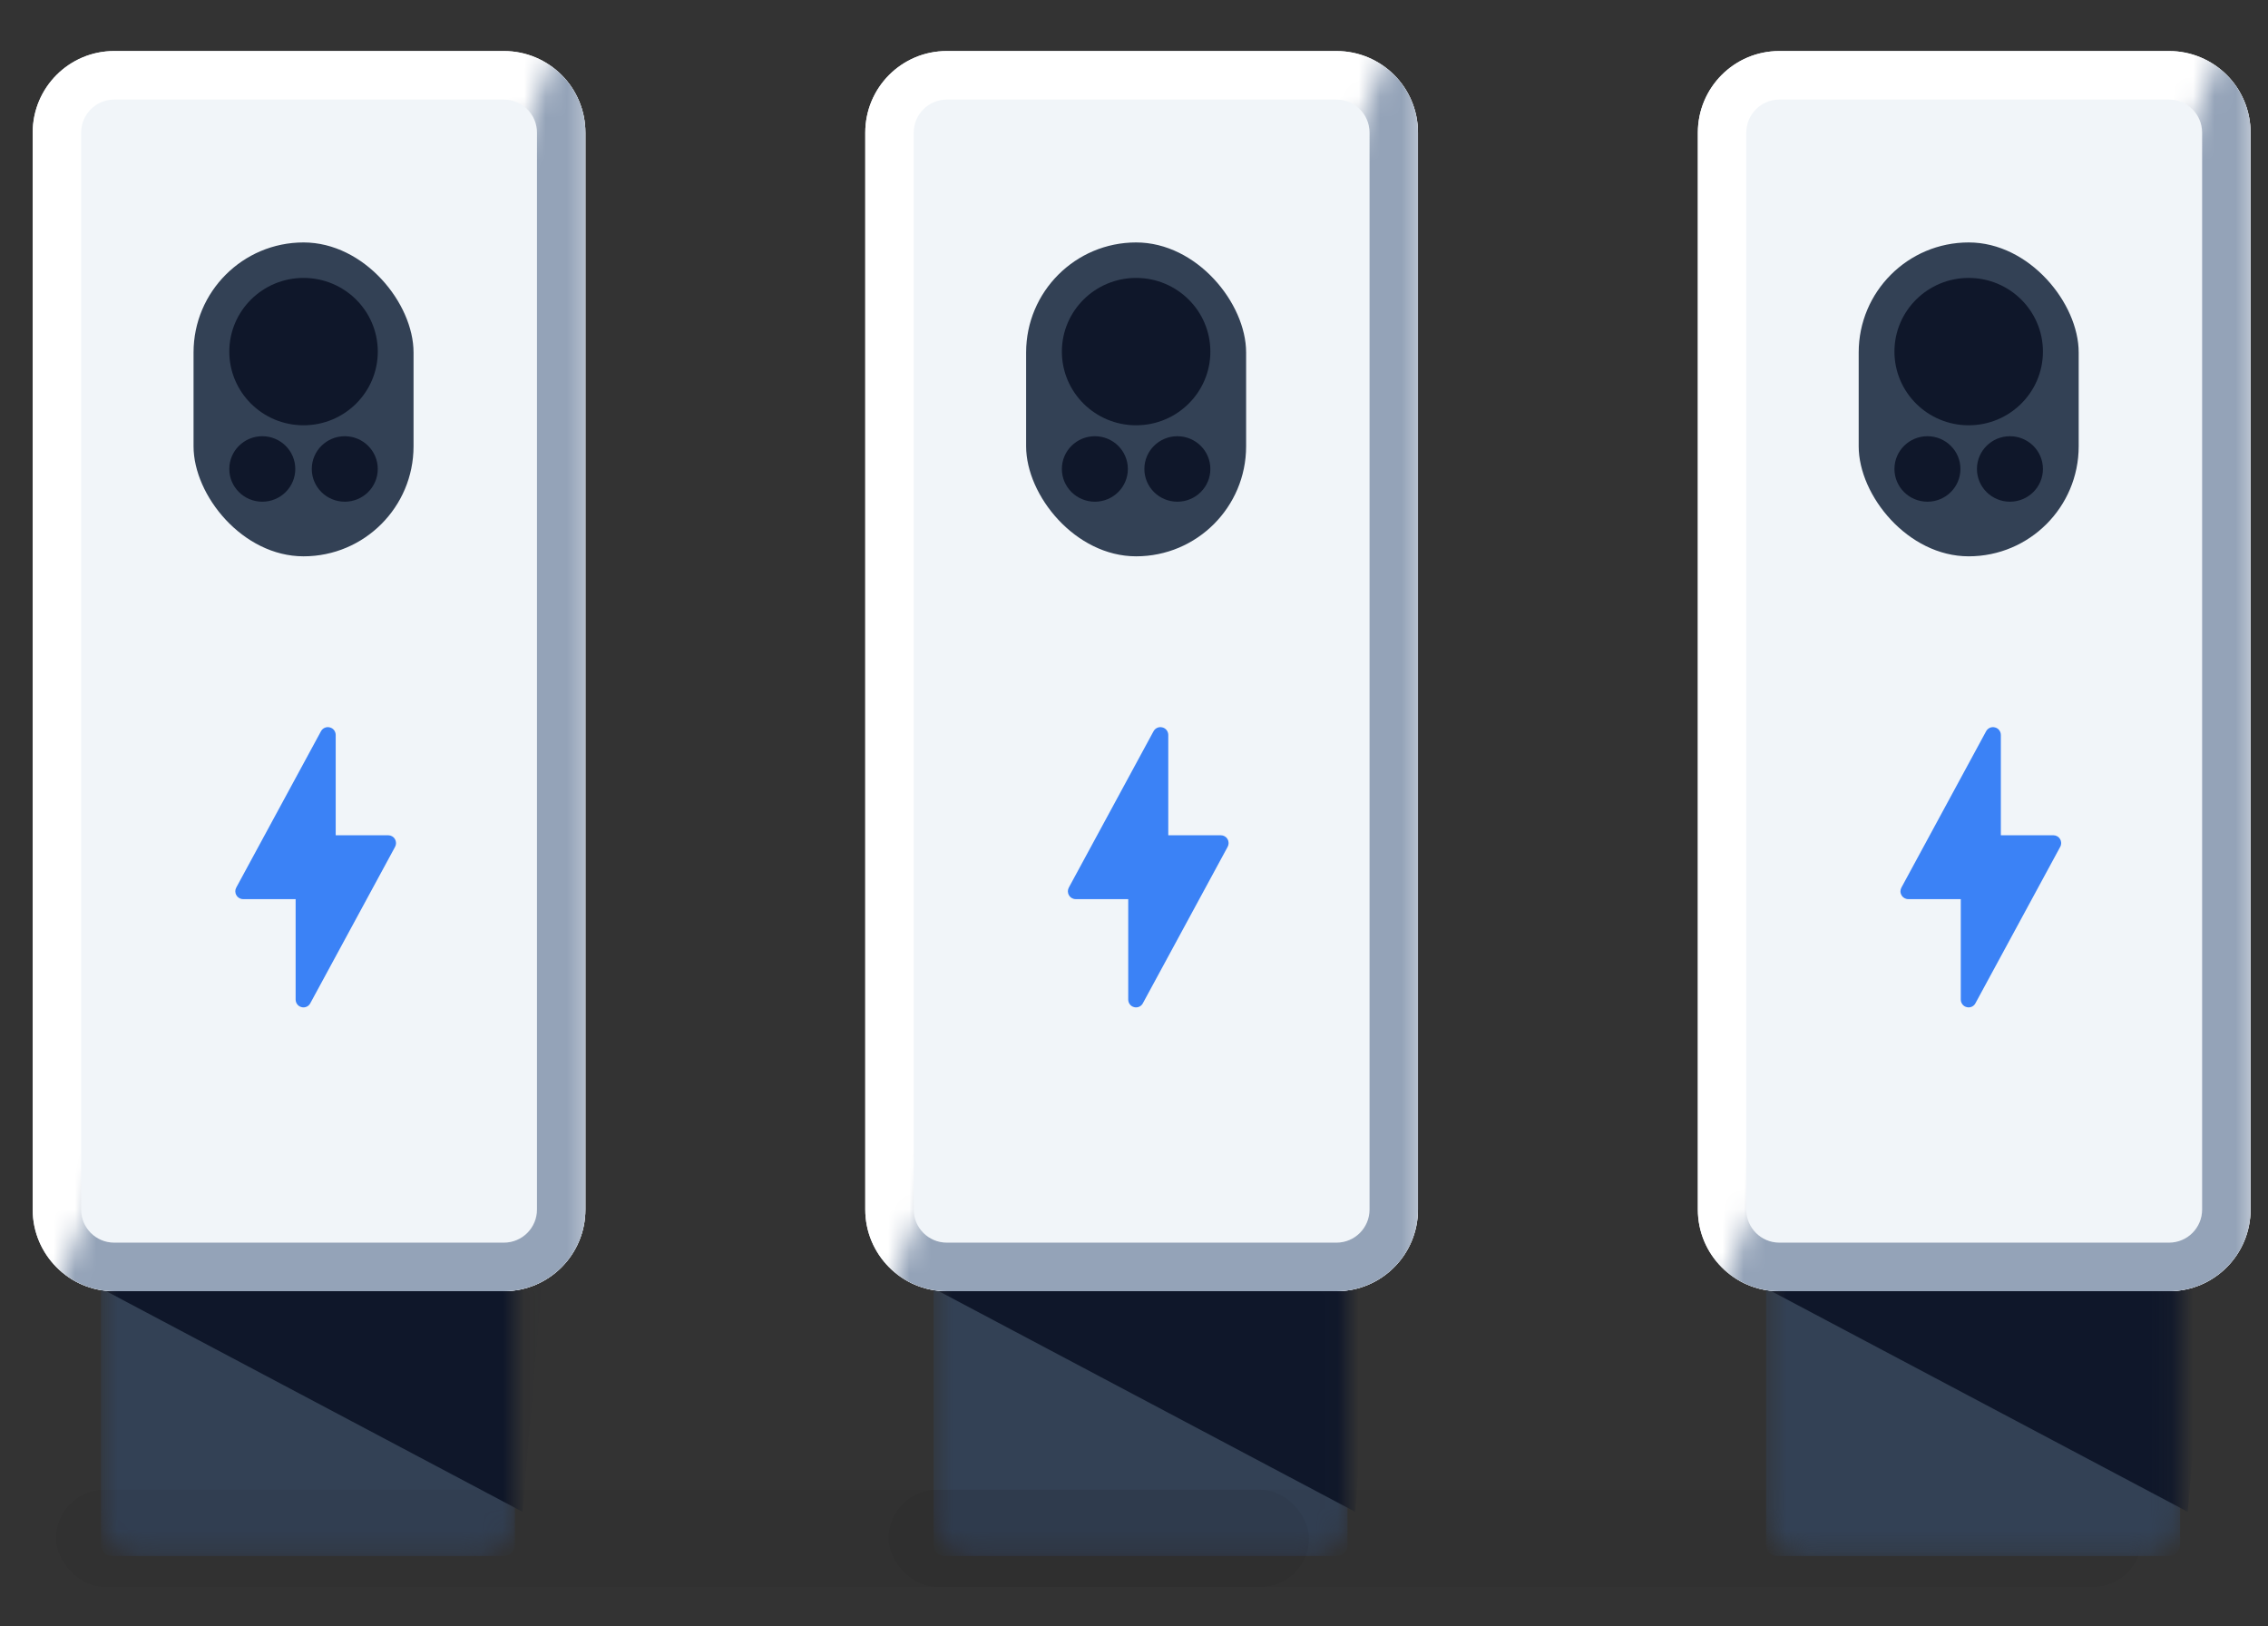
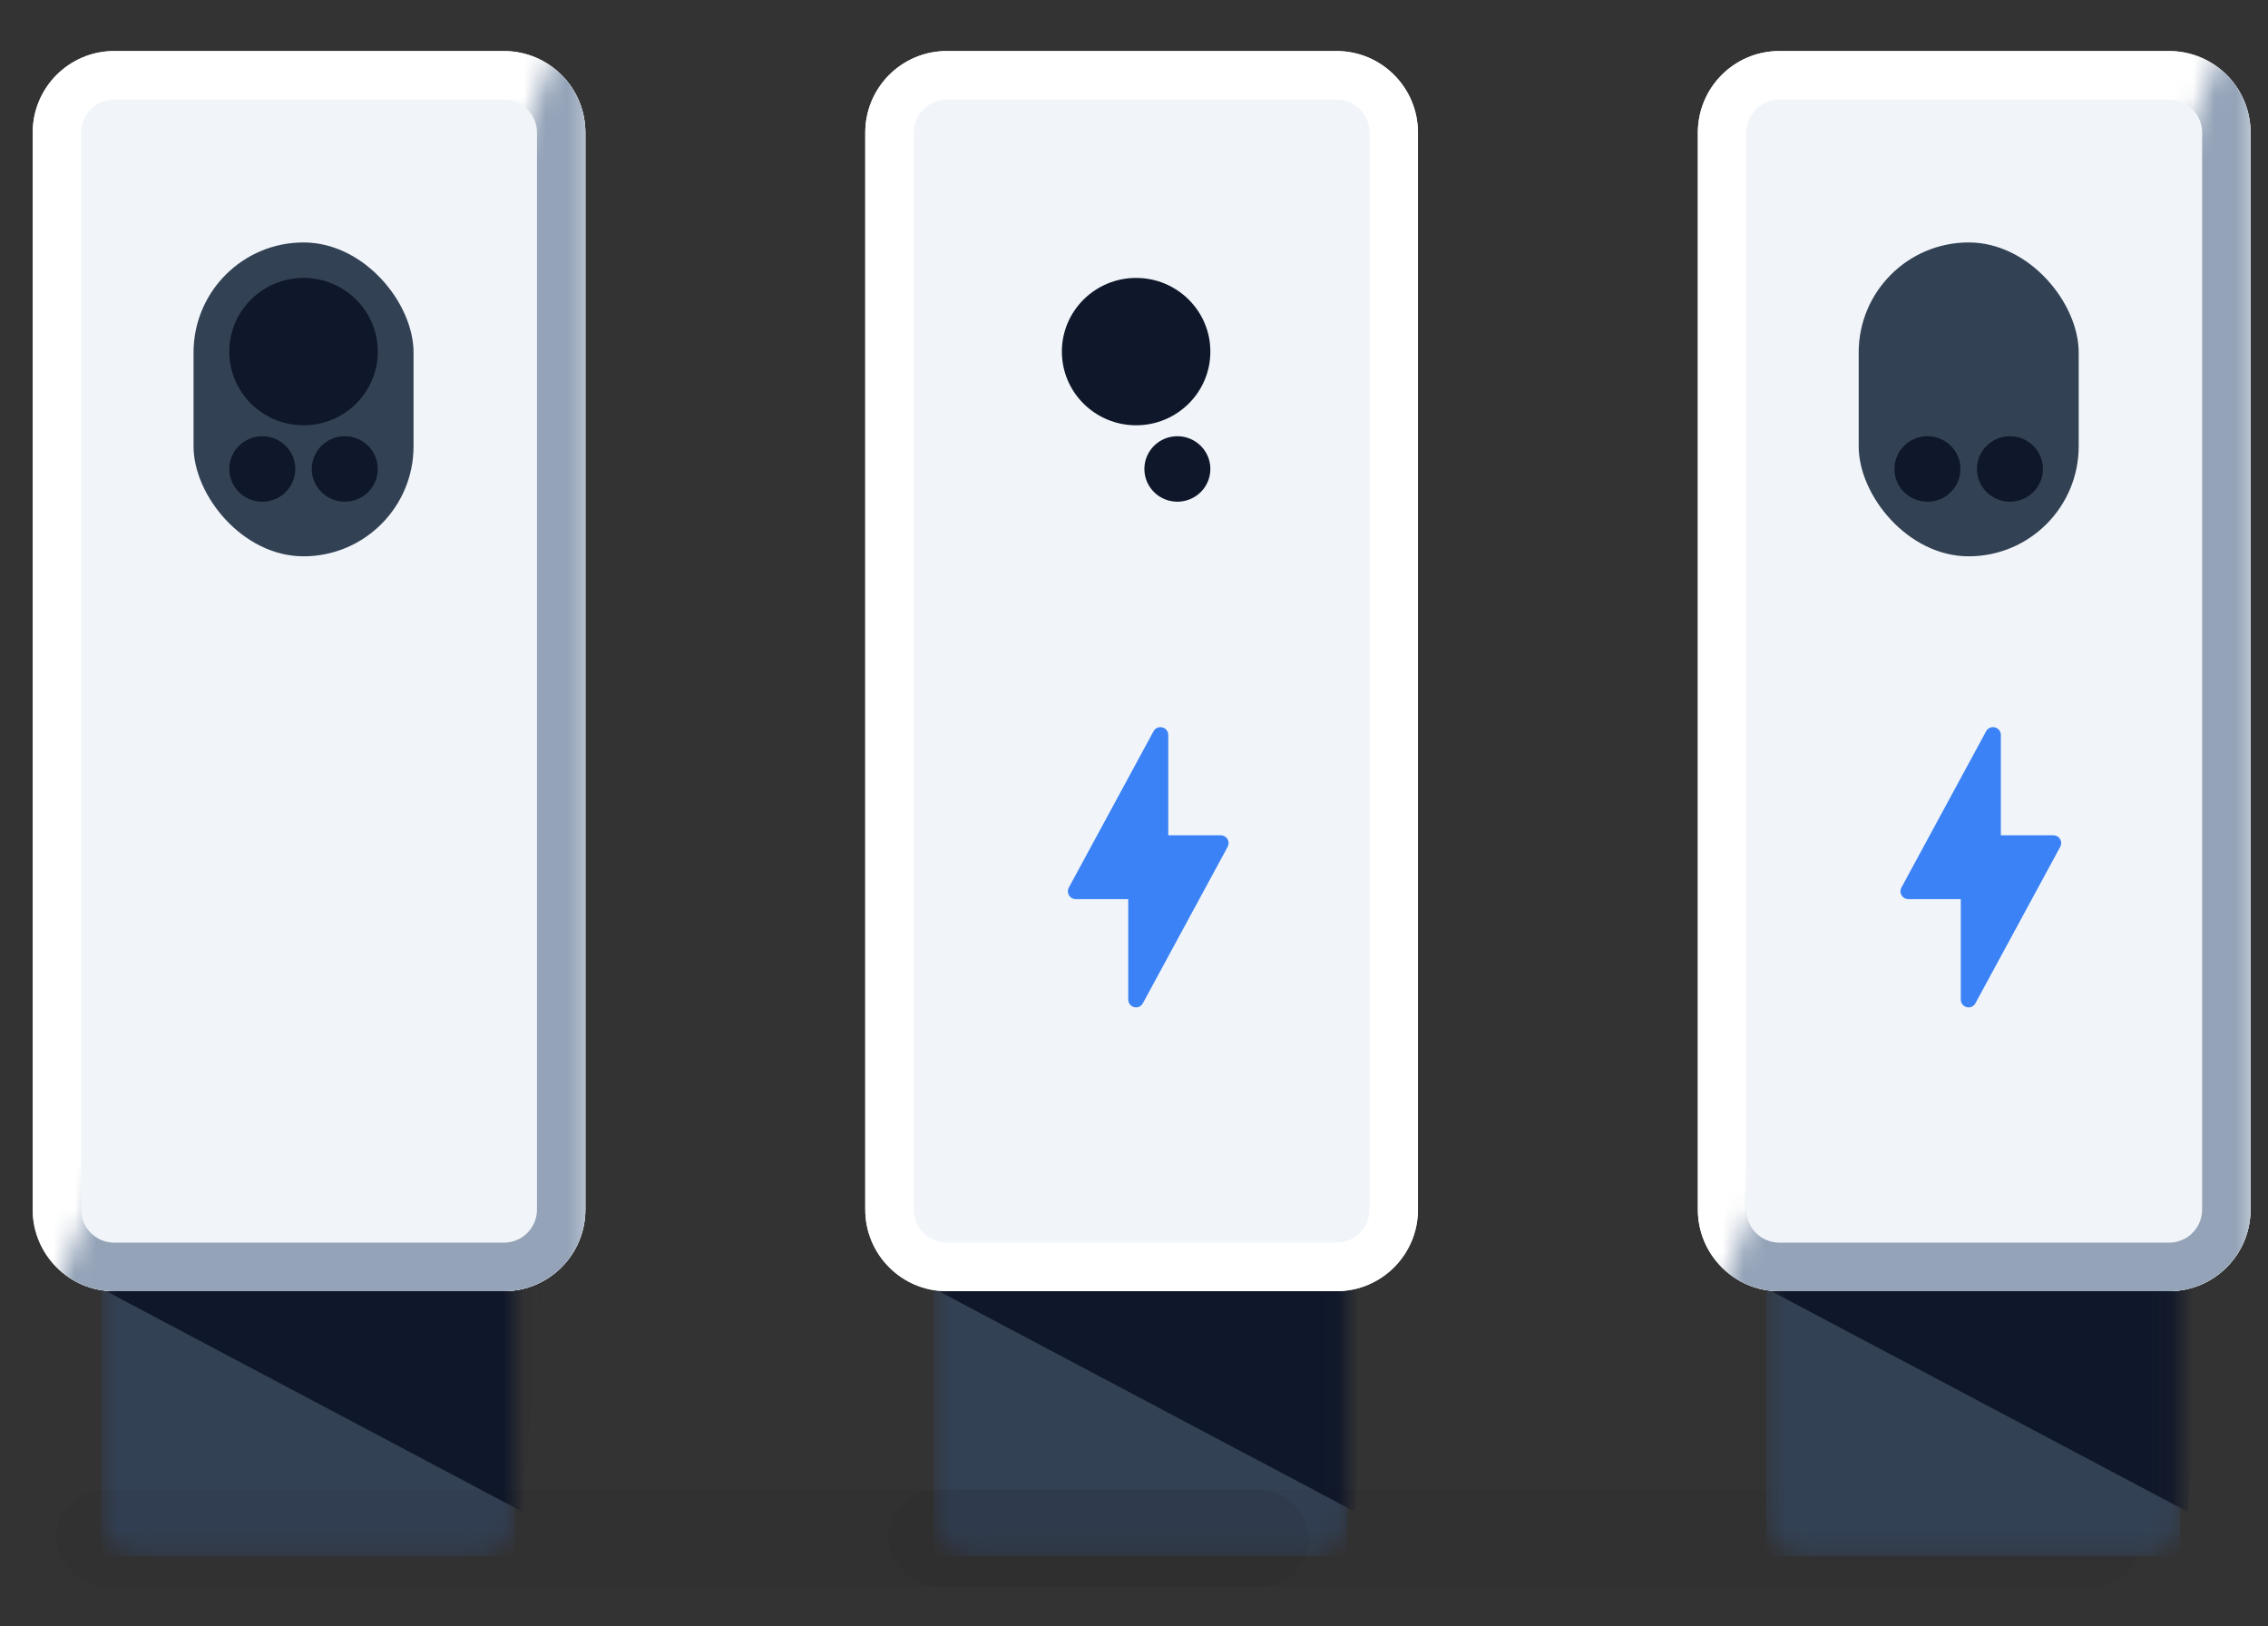
<svg xmlns="http://www.w3.org/2000/svg" width="106" height="76" viewBox="0 0 106 76" fill="none">
  <rect x="0" y="0" width="106" height="76" fill="#333333" stroke="none" />
  <g clip-path="url(#clip0_2027_18211)">
    <mask id="mask0_2027_18211" style="mask-type:alpha" maskUnits="userSpaceOnUse" x="43" y="58" width="20" height="15">
      <path d="M43.631 59.923C43.631 58.955 44.414 58.17 45.38 58.17H61.23C62.196 58.17 62.979 58.955 62.979 59.923V70.956C62.979 71.924 62.196 72.709 61.23 72.709H45.38C44.414 72.709 43.631 71.924 43.631 70.956V59.923Z" fill="#334155" />
    </mask>
    <g mask="url(#mask0_2027_18211)">
      <path d="M43.631 58.685C43.631 58.4 43.861 58.169 44.145 58.169H62.465C62.749 58.169 62.979 58.4 62.979 58.685V72.193C62.979 72.478 62.749 72.709 62.465 72.709H44.145C43.861 72.709 43.631 72.478 43.631 72.193V58.685Z" fill="#334155" />
      <path d="M63.338 70.646L43.681 60.232L64.315 58.994L63.338 70.646Z" fill="#0F172A" />
    </g>
    <path d="M40.44 6.2C40.44 4.093 42.145 2.385 44.248 2.385H62.465C64.568 2.385 66.272 4.093 66.272 6.2V56.52C66.272 58.627 64.568 60.335 62.465 60.335H44.248C42.145 60.335 40.44 58.627 40.44 56.52V6.2Z" fill="#F1F5F9" />
    <path fill-rule="evenodd" clip-rule="evenodd" d="M62.465 4.653H44.248C43.396 4.653 42.705 5.346 42.705 6.2V56.52C42.705 57.374 43.396 58.066 44.248 58.066H62.465C63.317 58.066 64.008 57.374 64.008 56.52V6.2C64.008 5.346 63.317 4.653 62.465 4.653ZM44.248 2.385C42.145 2.385 40.44 4.093 40.44 6.2V56.52C40.44 58.627 42.145 60.335 44.248 60.335H62.465C64.568 60.335 66.272 58.627 66.272 56.52V6.2C66.272 4.093 64.568 2.385 62.465 2.385H44.248Z" fill="white" />
    <mask id="mask1_2027_18211" style="mask-type:alpha" maskUnits="userSpaceOnUse" x="41" y="1" width="26" height="61">
-       <path d="M66.58 61.057V1.405H65.294L41.211 61.057H66.58Z" fill="black" />
-     </mask>
+       </mask>
    <g mask="url(#mask1_2027_18211)">
      <path fill-rule="evenodd" clip-rule="evenodd" d="M44.248 4.653H62.465C63.317 4.653 64.008 5.346 64.008 6.2V56.52C64.008 57.374 63.317 58.066 62.465 58.066H44.248C43.396 58.066 42.705 57.374 42.705 56.52V6.2C42.705 5.346 43.396 4.653 44.248 4.653ZM62.465 2.385C64.568 2.385 66.272 4.093 66.272 6.2V56.52C66.272 58.627 64.568 60.335 62.465 60.335H44.248C42.145 60.335 40.44 58.627 40.44 56.52V6.2C40.44 4.093 42.145 2.385 44.248 2.385H62.465Z" fill="#94A3B8" />
    </g>
    <path fill-rule="evenodd" clip-rule="evenodd" d="M53.093 47.074C53.061 47.074 53.03 47.068 53.005 47.061C52.842 47.024 52.73 46.874 52.73 46.706V42.015H50.275C50.143 42.015 50.024 41.946 49.962 41.834C49.893 41.722 49.893 41.585 49.955 41.473L53.913 34.171C53.994 34.022 54.163 33.947 54.326 33.991C54.489 34.028 54.602 34.178 54.602 34.346V39.031H57.056C57.188 39.031 57.307 39.099 57.37 39.211C57.438 39.324 57.438 39.461 57.376 39.573L53.418 46.874C53.356 46.999 53.23 47.074 53.093 47.074Z" fill="#3B82F6" />
-     <rect x="47.958" y="11.329" width="10.282" height="14.667" rx="5.141" fill="#334155" />
    <ellipse cx="53.099" cy="16.43" rx="3.47" ry="3.443" fill="#0F172A" />
-     <ellipse cx="51.171" cy="21.914" rx="1.542" ry="1.53" fill="#0F172A" />
    <ellipse cx="55.027" cy="21.914" rx="1.542" ry="1.53" fill="#0F172A" />
    <rect x="41.532" y="69.615" width="58.56" height="4.537" rx="2.269" fill="black" fill-opacity="0.05" />
    <mask id="mask2_2027_18211" style="mask-type:alpha" maskUnits="userSpaceOnUse" x="82" y="58" width="20" height="15">
      <path d="M82.543 59.923C82.543 58.955 83.326 58.17 84.293 58.17H100.142C101.108 58.17 101.891 58.955 101.891 59.923V70.956C101.891 71.924 101.108 72.709 100.142 72.709H84.293C83.326 72.709 82.543 71.924 82.543 70.956V59.923Z" fill="#334155" />
    </mask>
    <g mask="url(#mask2_2027_18211)">
      <path d="M82.543 58.685C82.543 58.4 82.773 58.169 83.058 58.169H101.377C101.661 58.169 101.891 58.4 101.891 58.685V72.193C101.891 72.478 101.661 72.709 101.377 72.709H83.058C82.773 72.709 82.543 72.478 82.543 72.193V58.685Z" fill="#334155" />
      <path d="M102.25 70.646L82.593 60.232L103.228 58.994L102.25 70.646Z" fill="#0F172A" />
    </g>
    <path d="M79.353 6.2C79.353 4.093 81.057 2.385 83.16 2.385H101.377C103.48 2.385 105.185 4.093 105.185 6.2V56.52C105.185 58.627 103.48 60.335 101.377 60.335H83.16C81.057 60.335 79.353 58.627 79.353 56.52V6.2Z" fill="#F1F5F9" />
    <path fill-rule="evenodd" clip-rule="evenodd" d="M101.377 4.653H83.16C82.308 4.653 81.617 5.346 81.617 6.2V56.52C81.617 57.374 82.308 58.066 83.16 58.066H101.377C102.229 58.066 102.92 57.374 102.92 56.52V6.2C102.92 5.346 102.229 4.653 101.377 4.653ZM83.16 2.385C81.057 2.385 79.353 4.093 79.353 6.2V56.52C79.353 58.627 81.057 60.335 83.16 60.335H101.377C103.48 60.335 105.185 58.627 105.185 56.52V6.2C105.185 4.093 103.48 2.385 101.377 2.385H83.16Z" fill="white" />
    <mask id="mask3_2027_18211" style="mask-type:alpha" maskUnits="userSpaceOnUse" x="80" y="1" width="26" height="61">
      <path d="M105.492 61.057V1.405H104.206L80.123 61.057H105.492Z" fill="black" />
    </mask>
    <g mask="url(#mask3_2027_18211)">
      <path fill-rule="evenodd" clip-rule="evenodd" d="M83.16 4.653H101.377C102.229 4.653 102.92 5.346 102.92 6.2V56.52C102.92 57.374 102.229 58.066 101.377 58.066H83.16C82.308 58.066 81.617 57.374 81.617 56.52V6.2C81.617 5.346 82.308 4.653 83.16 4.653ZM101.377 2.385C103.48 2.385 105.185 4.093 105.185 6.2V56.52C105.185 58.627 103.48 60.335 101.377 60.335H83.16C81.057 60.335 79.353 58.627 79.353 56.52V6.2C79.353 4.093 81.057 2.385 83.16 2.385H101.377Z" fill="#94A3B8" />
    </g>
    <path fill-rule="evenodd" clip-rule="evenodd" d="M92.005 47.074C91.974 47.074 91.942 47.068 91.917 47.061C91.754 47.024 91.642 46.874 91.642 46.706V42.015H89.187C89.055 42.015 88.936 41.946 88.874 41.834C88.805 41.722 88.805 41.585 88.868 41.473L92.825 34.171C92.906 34.022 93.076 33.947 93.238 33.991C93.401 34.028 93.514 34.178 93.514 34.346V39.031H95.969C96.1 39.031 96.219 39.099 96.282 39.211C96.351 39.324 96.351 39.461 96.288 39.573L92.33 46.874C92.268 46.999 92.142 47.074 92.005 47.074Z" fill="#3B82F6" />
    <rect x="86.87" y="11.329" width="10.282" height="14.667" rx="5.141" fill="#334155" />
-     <ellipse cx="92.011" cy="16.43" rx="3.47" ry="3.443" fill="#0F172A" />
    <ellipse cx="90.083" cy="21.914" rx="1.542" ry="1.53" fill="#0F172A" />
    <ellipse cx="93.939" cy="21.914" rx="1.542" ry="1.53" fill="#0F172A" />
    <mask id="mask4_2027_18211" style="mask-type:alpha" maskUnits="userSpaceOnUse" x="4" y="58" width="21" height="15">
      <path d="M4.719 59.923C4.719 58.955 5.502 58.17 6.468 58.17H22.317C23.284 58.17 24.067 58.955 24.067 59.923V70.956C24.067 71.924 23.284 72.709 22.317 72.709H6.468C5.502 72.709 4.719 71.924 4.719 70.956V59.923Z" fill="#334155" />
    </mask>
    <g mask="url(#mask4_2027_18211)">
      <path d="M4.719 58.685C4.719 58.4 4.949 58.169 5.233 58.169H23.552C23.837 58.169 24.067 58.4 24.067 58.685V72.193C24.067 72.478 23.837 72.709 23.552 72.709H5.233C4.949 72.709 4.719 72.478 4.719 72.193V58.685Z" fill="#334155" />
      <path d="M24.426 70.646L4.769 60.232L25.403 58.994L24.426 70.646Z" fill="#0F172A" />
    </g>
    <path d="M1.528 6.2C1.528 4.093 3.233 2.385 5.336 2.385H23.552C25.655 2.385 27.36 4.093 27.36 6.2V56.52C27.36 58.627 25.655 60.335 23.552 60.335H5.336C3.233 60.335 1.528 58.627 1.528 56.52V6.2Z" fill="#F1F5F9" />
    <path fill-rule="evenodd" clip-rule="evenodd" d="M23.552 4.653H5.336C4.484 4.653 3.792 5.346 3.792 6.2V56.52C3.792 57.374 4.484 58.066 5.336 58.066H23.552C24.405 58.066 25.096 57.374 25.096 56.52V6.2C25.096 5.346 24.405 4.653 23.552 4.653ZM5.336 2.385C3.233 2.385 1.528 4.093 1.528 6.2V56.52C1.528 58.627 3.233 60.335 5.336 60.335H23.552C25.655 60.335 27.36 58.627 27.36 56.52V6.2C27.36 4.093 25.655 2.385 23.552 2.385H5.336Z" fill="white" />
    <mask id="mask5_2027_18211" style="mask-type:alpha" maskUnits="userSpaceOnUse" x="2" y="1" width="26" height="61">
      <path d="M27.668 61.057V1.405H26.381L2.299 61.057H27.668Z" fill="black" />
    </mask>
    <g mask="url(#mask5_2027_18211)">
      <path fill-rule="evenodd" clip-rule="evenodd" d="M5.336 4.653H23.552C24.405 4.653 25.096 5.346 25.096 6.2V56.52C25.096 57.374 24.405 58.066 23.552 58.066H5.336C4.484 58.066 3.792 57.374 3.792 56.52V6.2C3.792 5.346 4.484 4.653 5.336 4.653ZM23.552 2.385C25.655 2.385 27.36 4.093 27.36 6.2V56.52C27.36 58.627 25.655 60.335 23.552 60.335H5.336C3.233 60.335 1.528 58.627 1.528 56.52V6.2C1.528 4.093 3.233 2.385 5.336 2.385H23.552Z" fill="#94A3B8" />
    </g>
-     <path fill-rule="evenodd" clip-rule="evenodd" d="M14.181 47.074C14.149 47.074 14.118 47.068 14.093 47.061C13.93 47.024 13.817 46.874 13.817 46.706V42.015H11.363C11.231 42.015 11.112 41.946 11.05 41.834C10.981 41.722 10.981 41.585 11.043 41.473L15.001 34.171C15.082 34.022 15.251 33.947 15.414 33.991C15.577 34.028 15.69 34.178 15.69 34.346V39.031H18.144C18.276 39.031 18.395 39.099 18.457 39.211C18.526 39.324 18.526 39.461 18.464 39.573L14.506 46.874C14.444 46.999 14.318 47.074 14.181 47.074Z" fill="#3B82F6" />
    <rect x="9.046" y="11.329" width="10.282" height="14.667" rx="5.141" fill="#334155" />
    <ellipse cx="14.187" cy="16.43" rx="3.47" ry="3.443" fill="#0F172A" />
    <ellipse cx="12.259" cy="21.914" rx="1.542" ry="1.53" fill="#0F172A" />
    <ellipse cx="16.114" cy="21.914" rx="1.542" ry="1.53" fill="#0F172A" />
    <rect x="2.62" y="69.615" width="58.56" height="4.537" rx="2.269" fill="black" fill-opacity="0.05" />
  </g>
  <defs>
    <clipPath id="clip0_2027_18211">
      <rect width="105" height="75" fill="white" transform="translate(0.5 0.5)" />
    </clipPath>
  </defs>
</svg>